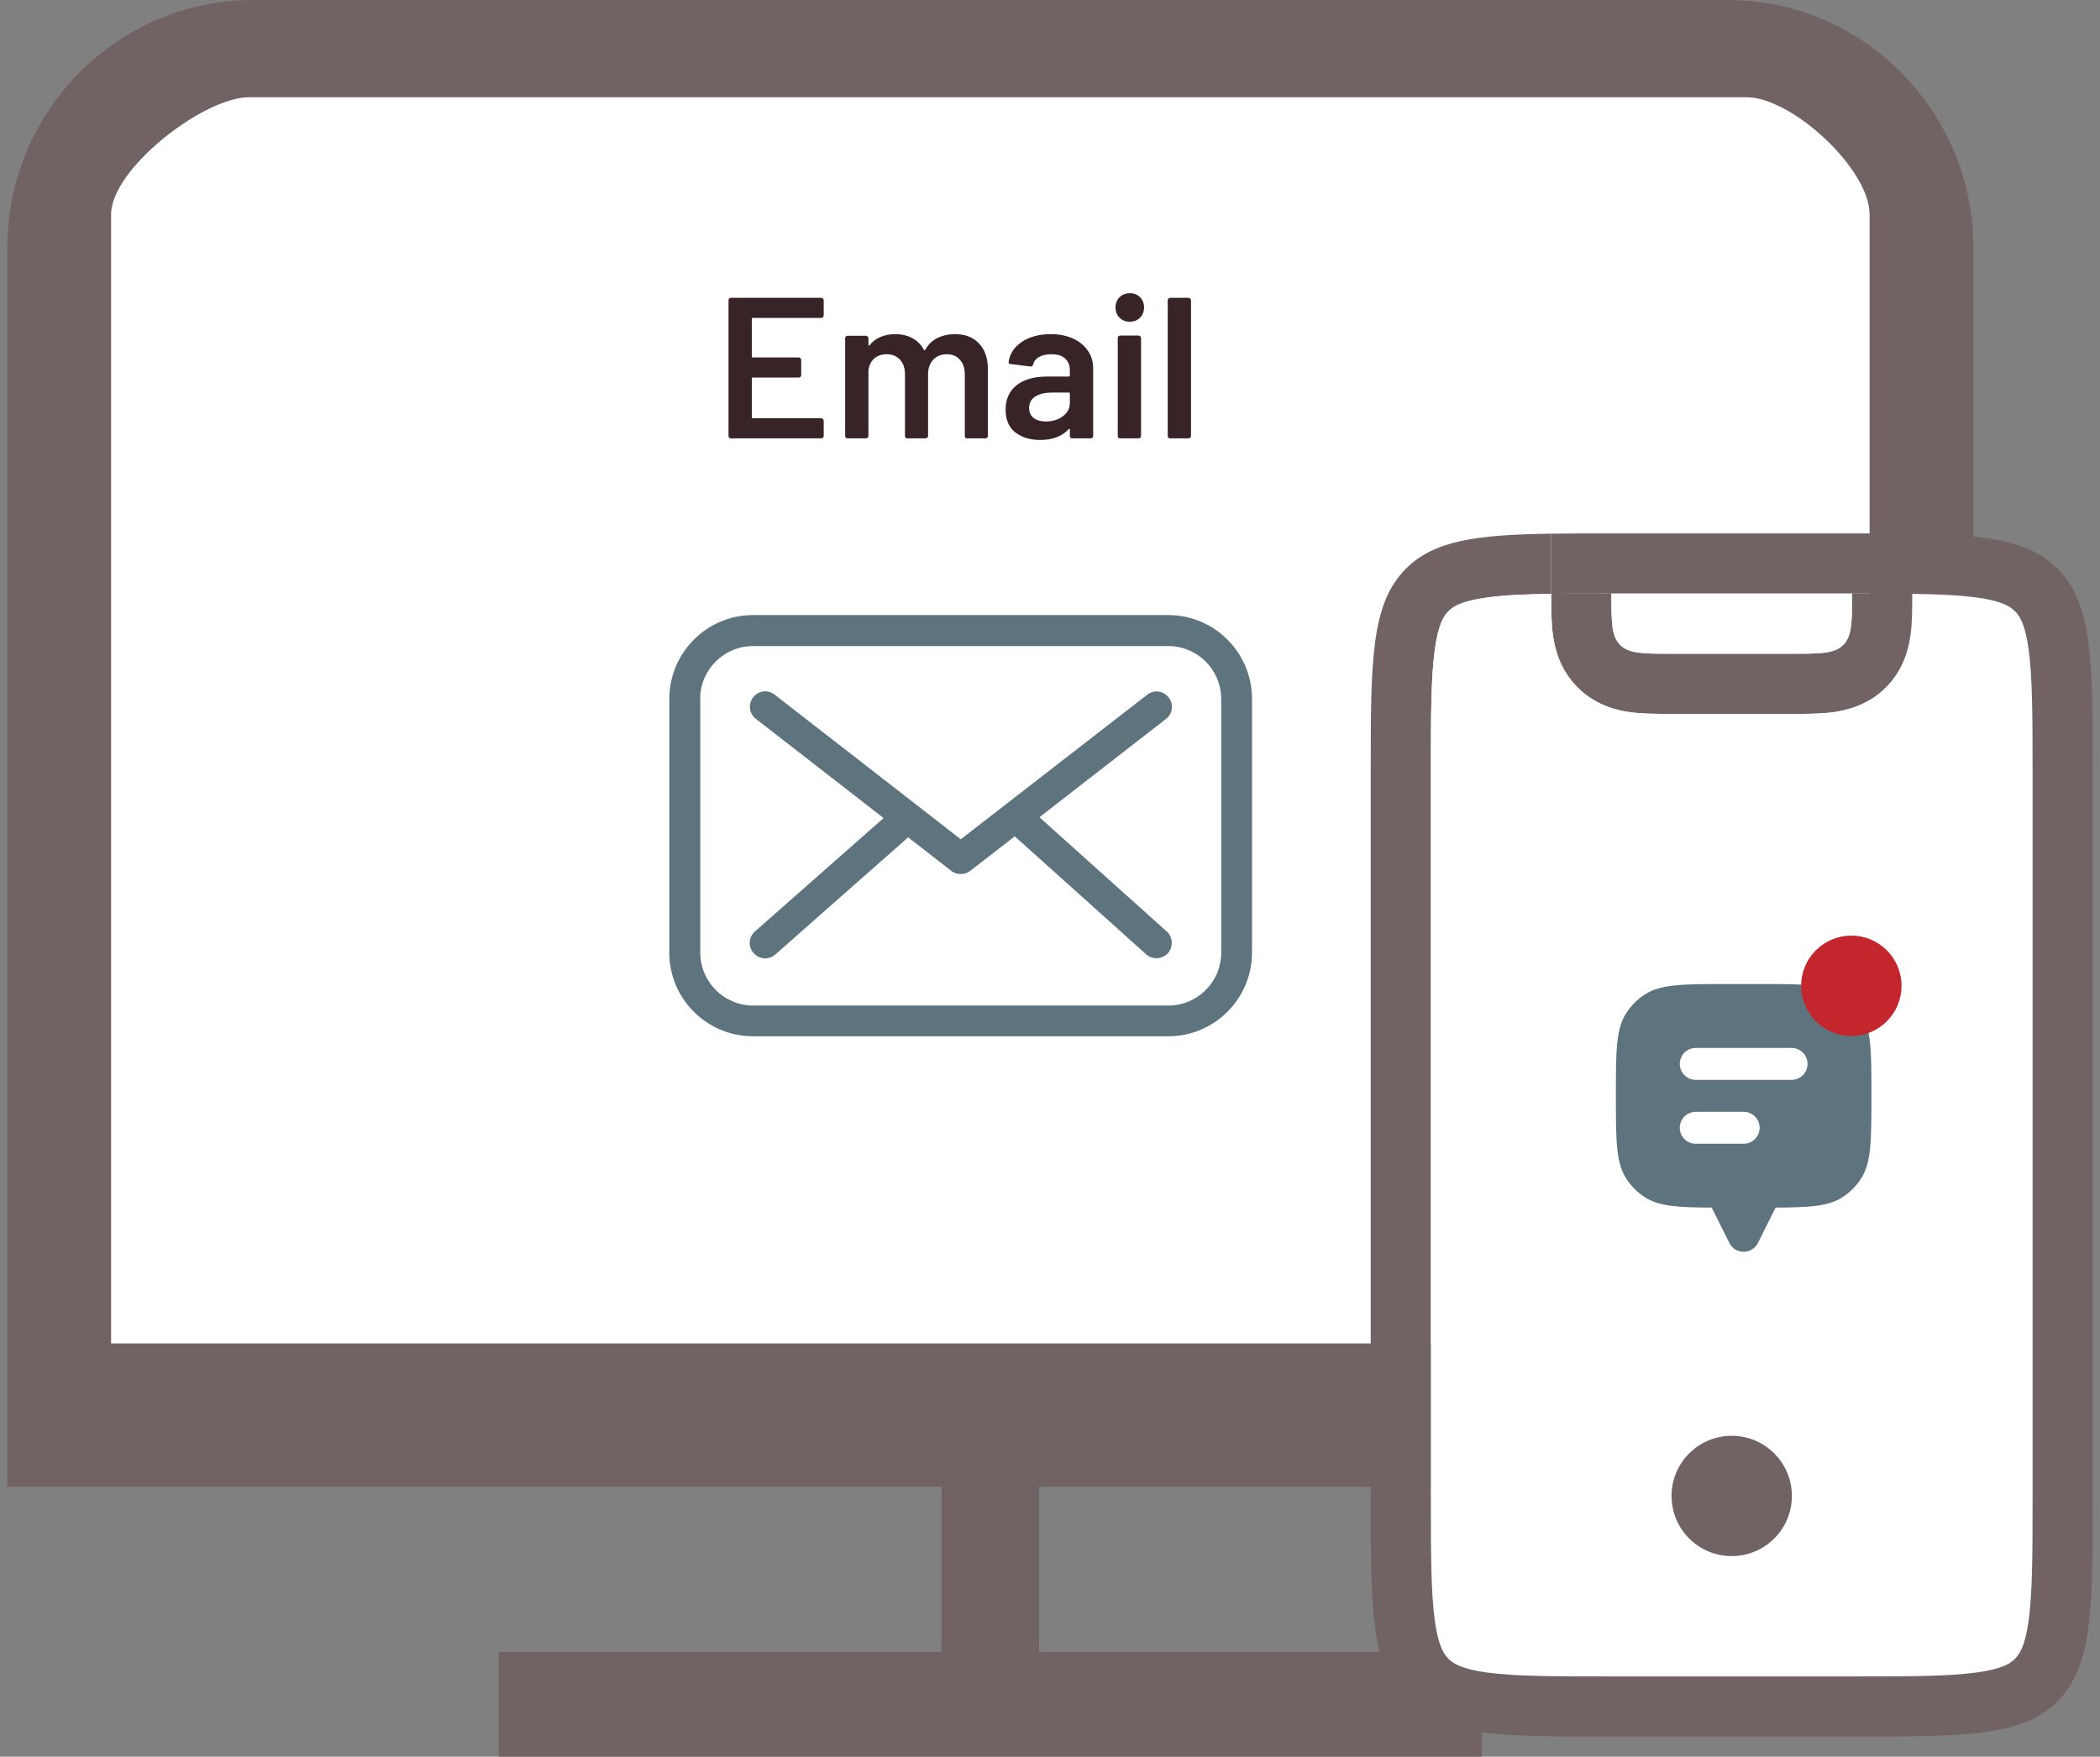
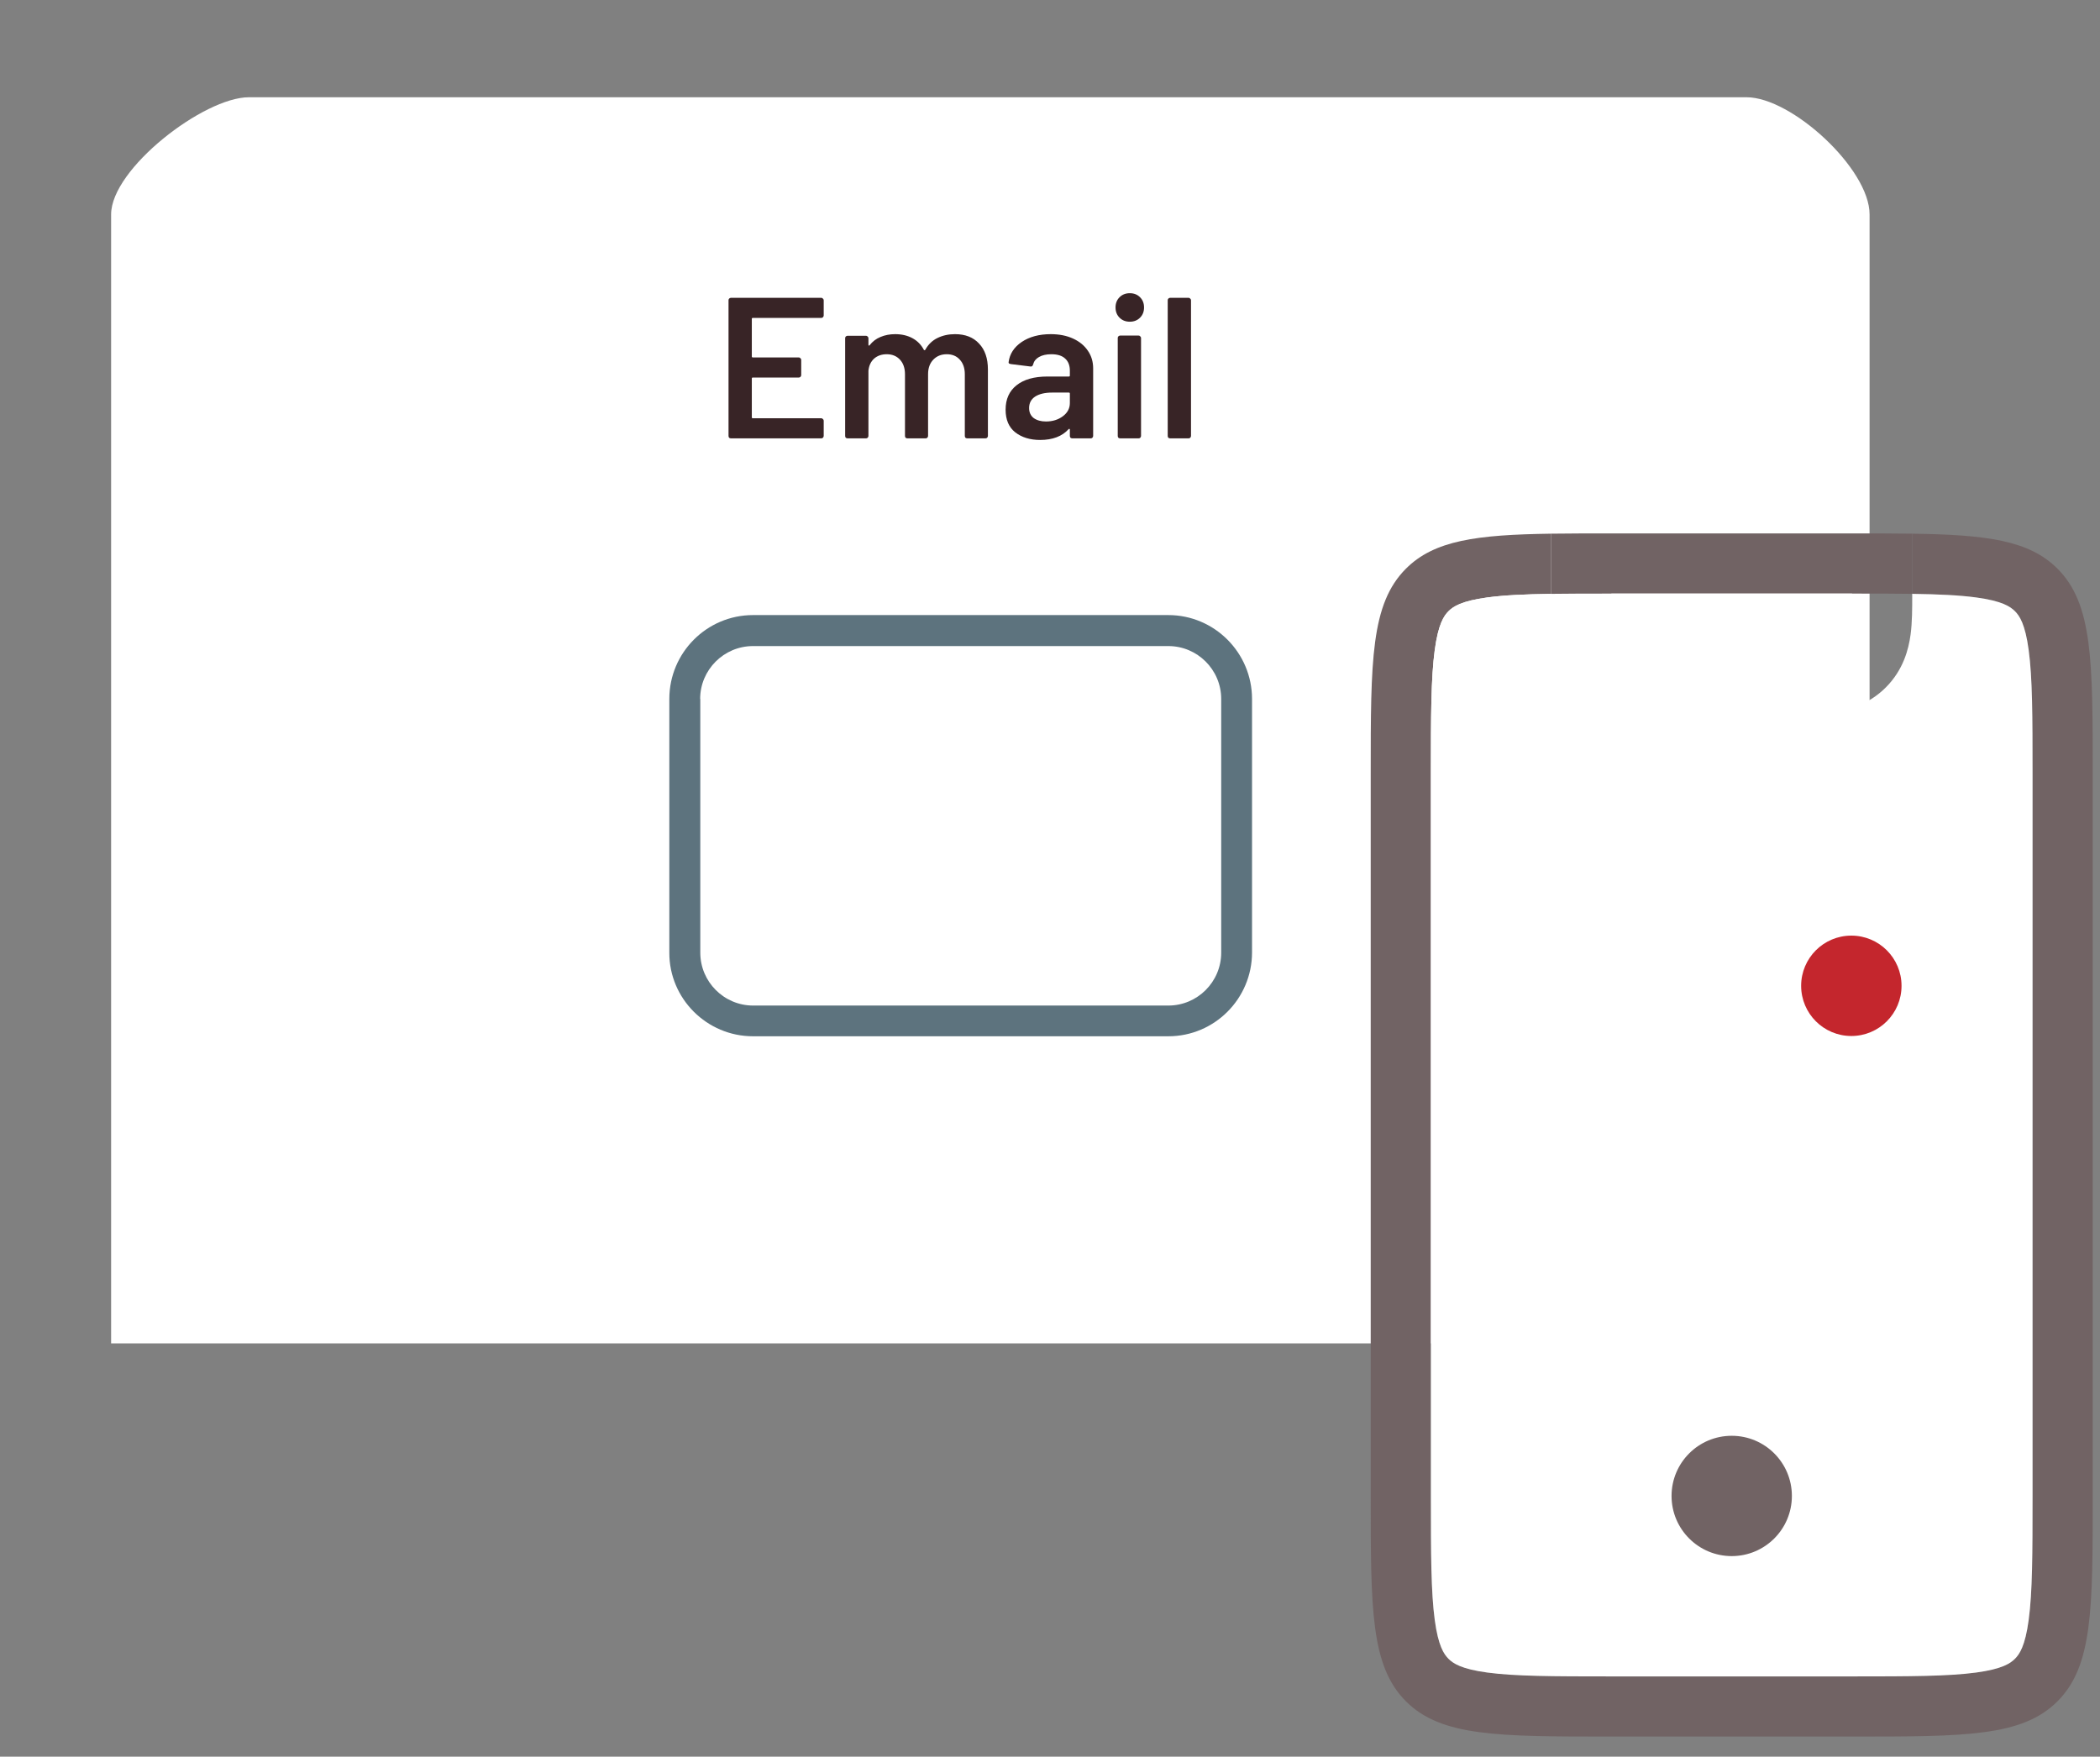
<svg xmlns="http://www.w3.org/2000/svg" width="251" height="210" viewBox="0 0 251 210" fill="none">
  <rect x="0" y="0" width="251" height="210" fill="#808080" stroke="none" />
-   <path d="M124.202 177.736V197.484H177.12V210H59.62V197.484H112.538V177.736H0.87V29.623C0.87 13.291 14.05 0 30.245 0H206.495C222.691 0 235.87 13.291 235.87 29.623V177.736H124.202ZM13.281 160.592H223.459V25.63C223.459 20.179 214.15 11.626 208.755 11.626H29.751C24.356 11.626 13.281 20.179 13.281 25.63V160.592Z" fill="#716364" />
  <path d="M13.281 160.592H223.459V25.63C223.459 20.179 214.15 11.626 208.755 11.626H29.751C24.356 11.626 13.281 20.179 13.281 25.63V160.592Z" fill="white" />
  <path d="M98.452 37.714C98.452 37.794 98.42 37.866 98.356 37.93C98.308 37.978 98.244 38.002 98.164 38.002H89.98C89.9 38.002 89.86 38.042 89.86 38.122V42.61C89.86 42.69 89.9 42.73 89.98 42.73H95.476C95.556 42.73 95.62 42.762 95.668 42.826C95.732 42.874 95.764 42.938 95.764 43.018V44.842C95.764 44.922 95.732 44.994 95.668 45.058C95.62 45.106 95.556 45.13 95.476 45.13H89.98C89.9 45.13 89.86 45.17 89.86 45.25V49.882C89.86 49.962 89.9 50.002 89.98 50.002H98.164C98.244 50.002 98.308 50.034 98.356 50.098C98.42 50.146 98.452 50.21 98.452 50.29V52.114C98.452 52.194 98.42 52.266 98.356 52.33C98.308 52.378 98.244 52.402 98.164 52.402H87.364C87.284 52.402 87.212 52.378 87.148 52.33C87.1 52.266 87.076 52.194 87.076 52.114V35.89C87.076 35.81 87.1 35.746 87.148 35.698C87.212 35.634 87.284 35.602 87.364 35.602H98.164C98.244 35.602 98.308 35.634 98.356 35.698C98.42 35.746 98.452 35.81 98.452 35.89V37.714ZM114.143 39.946C115.375 39.946 116.335 40.322 117.023 41.074C117.727 41.81 118.079 42.842 118.079 44.17V52.114C118.079 52.194 118.047 52.266 117.983 52.33C117.935 52.378 117.871 52.402 117.791 52.402H115.607C115.527 52.402 115.455 52.378 115.391 52.33C115.343 52.266 115.319 52.194 115.319 52.114V44.746C115.319 44.01 115.119 43.426 114.719 42.994C114.335 42.562 113.815 42.346 113.159 42.346C112.503 42.346 111.967 42.562 111.551 42.994C111.135 43.426 110.927 44.002 110.927 44.722V52.114C110.927 52.194 110.895 52.266 110.831 52.33C110.783 52.378 110.719 52.402 110.639 52.402H108.455C108.375 52.402 108.303 52.378 108.239 52.33C108.191 52.266 108.167 52.194 108.167 52.114V44.746C108.167 44.01 107.967 43.426 107.567 42.994C107.167 42.562 106.639 42.346 105.983 42.346C105.375 42.346 104.871 42.522 104.471 42.874C104.087 43.226 103.863 43.706 103.799 44.314V52.114C103.799 52.194 103.767 52.266 103.703 52.33C103.655 52.378 103.591 52.402 103.511 52.402H101.303C101.223 52.402 101.151 52.378 101.087 52.33C101.039 52.266 101.015 52.194 101.015 52.114V40.426C101.015 40.346 101.039 40.282 101.087 40.234C101.151 40.17 101.223 40.138 101.303 40.138H103.511C103.591 40.138 103.655 40.17 103.703 40.234C103.767 40.282 103.799 40.346 103.799 40.426V41.218C103.799 41.266 103.815 41.298 103.847 41.314C103.879 41.33 103.911 41.314 103.943 41.266C104.295 40.818 104.727 40.49 105.239 40.282C105.767 40.058 106.351 39.946 106.991 39.946C107.775 39.946 108.463 40.106 109.055 40.426C109.647 40.746 110.103 41.21 110.423 41.818C110.471 41.882 110.527 41.882 110.591 41.818C110.943 41.178 111.431 40.706 112.055 40.402C112.679 40.098 113.375 39.946 114.143 39.946ZM125.594 39.946C126.602 39.946 127.49 40.122 128.258 40.474C129.026 40.826 129.618 41.314 130.034 41.938C130.45 42.546 130.658 43.242 130.658 44.026V52.114C130.658 52.194 130.626 52.266 130.562 52.33C130.514 52.378 130.45 52.402 130.37 52.402H128.162C128.082 52.402 128.01 52.378 127.946 52.33C127.898 52.266 127.874 52.194 127.874 52.114V51.346C127.874 51.298 127.858 51.274 127.826 51.274C127.794 51.258 127.762 51.266 127.73 51.298C126.946 52.162 125.81 52.594 124.322 52.594C123.122 52.594 122.13 52.29 121.346 51.682C120.578 51.074 120.194 50.17 120.194 48.97C120.194 47.722 120.626 46.754 121.49 46.066C122.37 45.362 123.602 45.01 125.186 45.01H127.754C127.834 45.01 127.874 44.97 127.874 44.89V44.314C127.874 43.69 127.69 43.21 127.322 42.874C126.954 42.522 126.402 42.346 125.666 42.346C125.058 42.346 124.562 42.458 124.178 42.682C123.81 42.89 123.578 43.186 123.482 43.57C123.434 43.762 123.322 43.842 123.146 43.81L120.818 43.522C120.738 43.506 120.666 43.482 120.602 43.45C120.554 43.402 120.538 43.346 120.554 43.282C120.682 42.306 121.202 41.506 122.114 40.882C123.042 40.258 124.202 39.946 125.594 39.946ZM125.018 50.386C125.802 50.386 126.474 50.178 127.034 49.762C127.594 49.346 127.874 48.818 127.874 48.178V47.05C127.874 46.97 127.834 46.93 127.754 46.93H125.738C124.89 46.93 124.218 47.09 123.722 47.41C123.242 47.73 123.002 48.186 123.002 48.778C123.002 49.29 123.186 49.69 123.554 49.978C123.938 50.25 124.426 50.386 125.018 50.386ZM135.037 38.458C134.541 38.458 134.133 38.298 133.813 37.978C133.493 37.658 133.333 37.25 133.333 36.754C133.333 36.258 133.493 35.85 133.813 35.53C134.133 35.21 134.541 35.05 135.037 35.05C135.533 35.05 135.941 35.21 136.261 35.53C136.581 35.85 136.741 36.258 136.741 36.754C136.741 37.25 136.581 37.658 136.261 37.978C135.941 38.298 135.533 38.458 135.037 38.458ZM133.885 52.402C133.805 52.402 133.733 52.378 133.669 52.33C133.621 52.266 133.597 52.194 133.597 52.114V40.402C133.597 40.322 133.621 40.258 133.669 40.21C133.733 40.146 133.805 40.114 133.885 40.114H136.093C136.173 40.114 136.237 40.146 136.285 40.21C136.349 40.258 136.381 40.322 136.381 40.402V52.114C136.381 52.194 136.349 52.266 136.285 52.33C136.237 52.378 136.173 52.402 136.093 52.402H133.885ZM139.858 52.402C139.778 52.402 139.706 52.378 139.642 52.33C139.594 52.266 139.57 52.194 139.57 52.114V35.89C139.57 35.81 139.594 35.746 139.642 35.698C139.706 35.634 139.778 35.602 139.858 35.602H142.066C142.146 35.602 142.21 35.634 142.258 35.698C142.322 35.746 142.354 35.81 142.354 35.89V52.114C142.354 52.194 142.322 52.266 142.258 52.33C142.21 52.378 142.146 52.402 142.066 52.402H139.858Z" fill="#382426" />
  <path d="M114.833 122.06H90.005C85.503 122.06 81.834 118.388 81.834 113.882V83.558C81.834 79.052 85.503 75.381 90.005 75.381H139.644C144.146 75.381 147.814 79.052 147.814 83.558V113.882C147.814 118.388 144.146 122.06 139.644 122.06H111.531" fill="white" />
  <path d="M90.005 123.879H139.644C145.163 123.879 149.648 119.389 149.648 113.849V83.558C149.648 78.034 145.163 73.528 139.644 73.528H90.005C84.486 73.528 80 78.018 80 83.558V113.882C79.983 119.389 84.486 123.879 90.005 123.879ZM83.685 83.558C83.685 80.07 86.52 77.233 90.005 77.233H139.644C143.129 77.233 145.963 80.07 145.963 83.558V113.882C145.963 117.37 143.129 120.207 139.644 120.207H111.531H90.021C86.536 120.207 83.702 117.37 83.702 113.882V83.558H83.685Z" fill="#5D737E" />
-   <path d="M90.071 113.932C90.438 114.332 90.938 114.566 91.455 114.566C91.889 114.566 92.322 114.416 92.672 114.099L108.546 100.097L113.699 104.102C114.016 104.369 114.432 104.486 114.833 104.486C115.233 104.486 115.616 104.369 115.966 104.102L121.286 99.98L136.993 114.082C137.343 114.399 137.776 114.549 138.21 114.549C138.71 114.549 139.227 114.349 139.594 113.949C140.261 113.198 140.194 112.013 139.444 111.345L124.237 97.694L139.36 85.945C140.177 85.311 140.311 84.159 139.677 83.375C139.044 82.557 137.893 82.423 137.109 83.058L114.833 100.33L109.597 96.258L92.589 83.041C91.772 82.407 90.638 82.557 90.021 83.358C89.388 84.176 89.538 85.311 90.338 85.928L105.612 97.794L90.255 111.328C89.454 112.029 89.404 113.181 90.071 113.932Z" fill="#5D737E" />
  <path fill-rule="evenodd" clip-rule="evenodd" d="M219.764 117.402C221.032 119.3 221.032 121.941 221.032 127.224C221.032 132.508 221.032 135.149 219.764 137.047C219.215 137.868 218.51 138.574 217.689 139.122C216.031 140.23 213.805 140.37 209.747 140.388V140.39L207.668 144.549C206.975 145.935 204.996 145.935 204.303 144.549L202.224 140.39V140.388C198.166 140.37 195.94 140.23 194.282 139.122C193.461 138.574 192.756 137.868 192.207 137.047C190.939 135.149 190.939 132.508 190.939 127.224C190.939 121.941 190.939 119.3 192.207 117.402C192.756 116.581 193.461 115.875 194.282 115.327C196.18 114.059 198.822 114.059 204.105 114.059H207.866C213.149 114.059 215.791 114.059 217.689 115.327C218.51 115.875 219.215 116.581 219.764 117.402Z" fill="#5D737E" />
  <path fill-rule="evenodd" clip-rule="evenodd" d="M198.462 124.403C198.462 123.884 198.883 123.463 199.403 123.463L212.568 123.463C213.088 123.463 213.509 123.884 213.509 124.403C213.509 124.923 213.088 125.344 212.568 125.344L199.403 125.344C198.883 125.344 198.462 124.923 198.462 124.403Z" fill="white" />
  <path fill-rule="evenodd" clip-rule="evenodd" d="M198.462 130.046C198.462 129.527 198.883 129.105 199.403 129.105L208.807 129.105C209.326 129.105 209.747 129.527 209.747 130.046C209.747 130.565 209.326 130.986 208.807 130.986L199.403 130.986C198.883 130.986 198.462 130.565 198.462 130.046Z" fill="white" />
  <path d="M228.556 70.958V63.797C226.396 63.766 224.009 63.766 221.364 63.766H192.598C189.954 63.766 187.567 63.766 185.407 63.797V70.958L185.407 70.99C187.472 70.96 189.843 70.958 192.599 70.958H221.364C224.12 70.958 226.491 70.96 228.556 70.99L228.556 70.958Z" fill="#716364" />
-   <path d="M228.36 75.861C228.558 74.389 228.557 72.678 228.556 71.241L228.556 70.99C226.491 70.96 224.12 70.958 221.364 70.958C221.364 74.348 221.364 76.043 220.311 77.096C219.258 78.149 217.563 78.149 214.173 78.149H199.79C196.4 78.149 194.705 78.149 193.652 77.096C192.599 76.043 192.599 74.348 192.599 70.958C189.843 70.958 187.472 70.96 185.407 70.99L185.407 71.241C185.406 72.678 185.405 74.389 185.603 75.861C185.842 77.638 186.481 80.096 188.567 82.181C190.652 84.266 193.11 84.906 194.886 85.145C196.358 85.343 198.069 85.341 199.507 85.341L199.79 85.34H214.173L214.456 85.341C215.894 85.341 217.605 85.343 219.077 85.145C220.853 84.906 223.311 84.266 225.396 82.181C227.482 80.096 228.121 77.638 228.36 75.861Z" fill="#716364" />
  <path d="M173.13 73.064C173.678 72.516 174.655 71.839 177.775 71.42C179.788 71.149 182.238 71.037 185.407 70.99L185.407 70.958V63.797C176.491 63.926 171.436 64.588 168.045 67.979C163.833 72.191 163.833 78.972 163.833 92.532V178.829C163.833 192.389 163.833 199.17 168.045 203.382C172.258 207.595 179.038 207.595 192.598 207.595H221.364C234.924 207.595 241.705 207.595 245.917 203.382C250.13 199.17 250.13 192.389 250.13 178.829V92.532C250.13 78.972 250.13 72.191 245.917 67.979C242.526 64.588 237.471 63.926 228.556 63.797V70.958L228.556 70.99C231.725 71.037 234.174 71.149 236.188 71.42C239.307 71.839 240.285 72.516 240.832 73.064C241.38 73.611 242.057 74.589 242.476 77.708C242.923 81.034 242.938 85.548 242.938 92.532V178.829C242.938 185.813 242.923 190.327 242.476 193.653C242.057 196.772 241.38 197.75 240.832 198.297C240.285 198.845 239.307 199.522 236.188 199.941C232.862 200.388 228.348 200.403 221.364 200.403H192.598C185.615 200.403 181.101 200.388 177.775 199.941C174.655 199.522 173.678 198.845 173.13 198.297C172.583 197.75 171.906 196.772 171.486 193.653C171.039 190.327 171.024 185.813 171.024 178.829V92.532C171.024 85.548 171.039 81.034 171.486 77.708C171.906 74.589 172.583 73.611 173.13 73.064Z" fill="#716364" />
  <path d="M228.556 71.241C228.557 72.678 228.558 74.389 228.36 75.861C228.121 77.638 227.482 80.096 225.396 82.181C223.311 84.266 220.853 84.906 219.077 85.145C217.605 85.343 215.894 85.341 214.456 85.341L214.173 85.34H199.79L199.507 85.341C198.069 85.341 196.358 85.343 194.886 85.145C193.11 84.906 190.652 84.266 188.567 82.181C186.481 80.096 185.842 77.638 185.603 75.861C185.405 74.389 185.406 72.678 185.407 71.241L185.407 70.99C182.238 71.037 179.788 71.149 177.775 71.42C174.655 71.839 173.678 72.516 173.13 73.064C172.583 73.611 171.906 74.589 171.486 77.708C171.039 81.034 171.024 85.548 171.024 92.532V178.829C171.024 185.813 171.039 190.327 171.486 193.653C171.906 196.772 172.583 197.75 173.13 198.297C173.678 198.845 174.655 199.522 177.775 199.941C181.101 200.388 185.615 200.403 192.598 200.403H221.364C228.348 200.403 232.862 200.388 236.188 199.941C239.307 199.522 240.285 198.845 240.832 198.297C241.38 197.75 242.057 196.772 242.476 193.653C242.923 190.327 242.938 185.813 242.938 178.829V92.532C242.938 85.548 242.923 81.034 242.476 77.708C242.057 74.589 241.38 73.611 240.832 73.064C240.285 72.516 239.307 71.839 236.188 71.42C234.174 71.149 231.725 71.037 228.556 70.99L228.556 71.241Z" fill="white" />
  <path d="M214.173 78.149C217.563 78.149 219.258 78.149 220.311 77.096C221.364 76.043 221.364 74.348 221.364 70.958H192.599C192.599 74.348 192.599 76.043 193.652 77.096C194.705 78.149 196.4 78.149 199.79 78.149H214.173Z" fill="white" />
  <path d="M214.173 178.829C214.173 182.801 210.953 186.021 206.981 186.021C203.01 186.021 199.79 182.801 199.79 178.829C199.79 174.857 203.01 171.638 206.981 171.638C210.953 171.638 214.173 174.857 214.173 178.829Z" fill="#716364" />
-   <path fill-rule="evenodd" clip-rule="evenodd" d="M223.68 130.999C223.68 125.637 223.68 122.956 222.393 121.03C221.836 120.196 221.12 119.48 220.287 118.923C218.361 117.636 215.68 117.636 210.317 117.636H206.499C201.137 117.636 198.456 117.636 196.53 118.923C195.696 119.48 194.98 120.196 194.423 121.03C193.136 122.956 193.136 125.637 193.136 130.999C193.136 136.362 193.136 139.043 194.423 140.969C194.98 141.803 195.696 142.518 196.53 143.076C198.212 144.2 200.471 144.342 204.59 144.36V144.362L206.701 148.584C207.404 149.991 209.412 149.991 210.116 148.584L212.226 144.362V144.36C216.345 144.342 218.604 144.2 220.287 143.076C221.12 142.518 221.836 141.803 222.393 140.969C223.68 139.043 223.68 136.362 223.68 130.999ZM202.681 125.272C201.627 125.272 200.772 126.127 200.772 127.181C200.772 128.236 201.627 129.09 202.681 129.09H214.135C215.19 129.09 216.044 128.236 216.044 127.181C216.044 126.127 215.19 125.272 214.135 125.272H202.681ZM202.681 132.908C201.627 132.908 200.772 133.763 200.772 134.817C200.772 135.872 201.627 136.726 202.681 136.726H208.408C209.463 136.726 210.317 135.872 210.317 134.817C210.317 133.763 209.463 132.908 208.408 132.908H202.681Z" fill="#5D737E" />
  <path d="M227.279 117.846C227.279 121.159 224.593 123.846 221.279 123.846C217.965 123.846 215.279 121.159 215.279 117.846C215.279 114.532 217.965 111.846 221.279 111.846C224.593 111.846 227.279 114.532 227.279 117.846Z" fill="#C4262D" />
</svg>